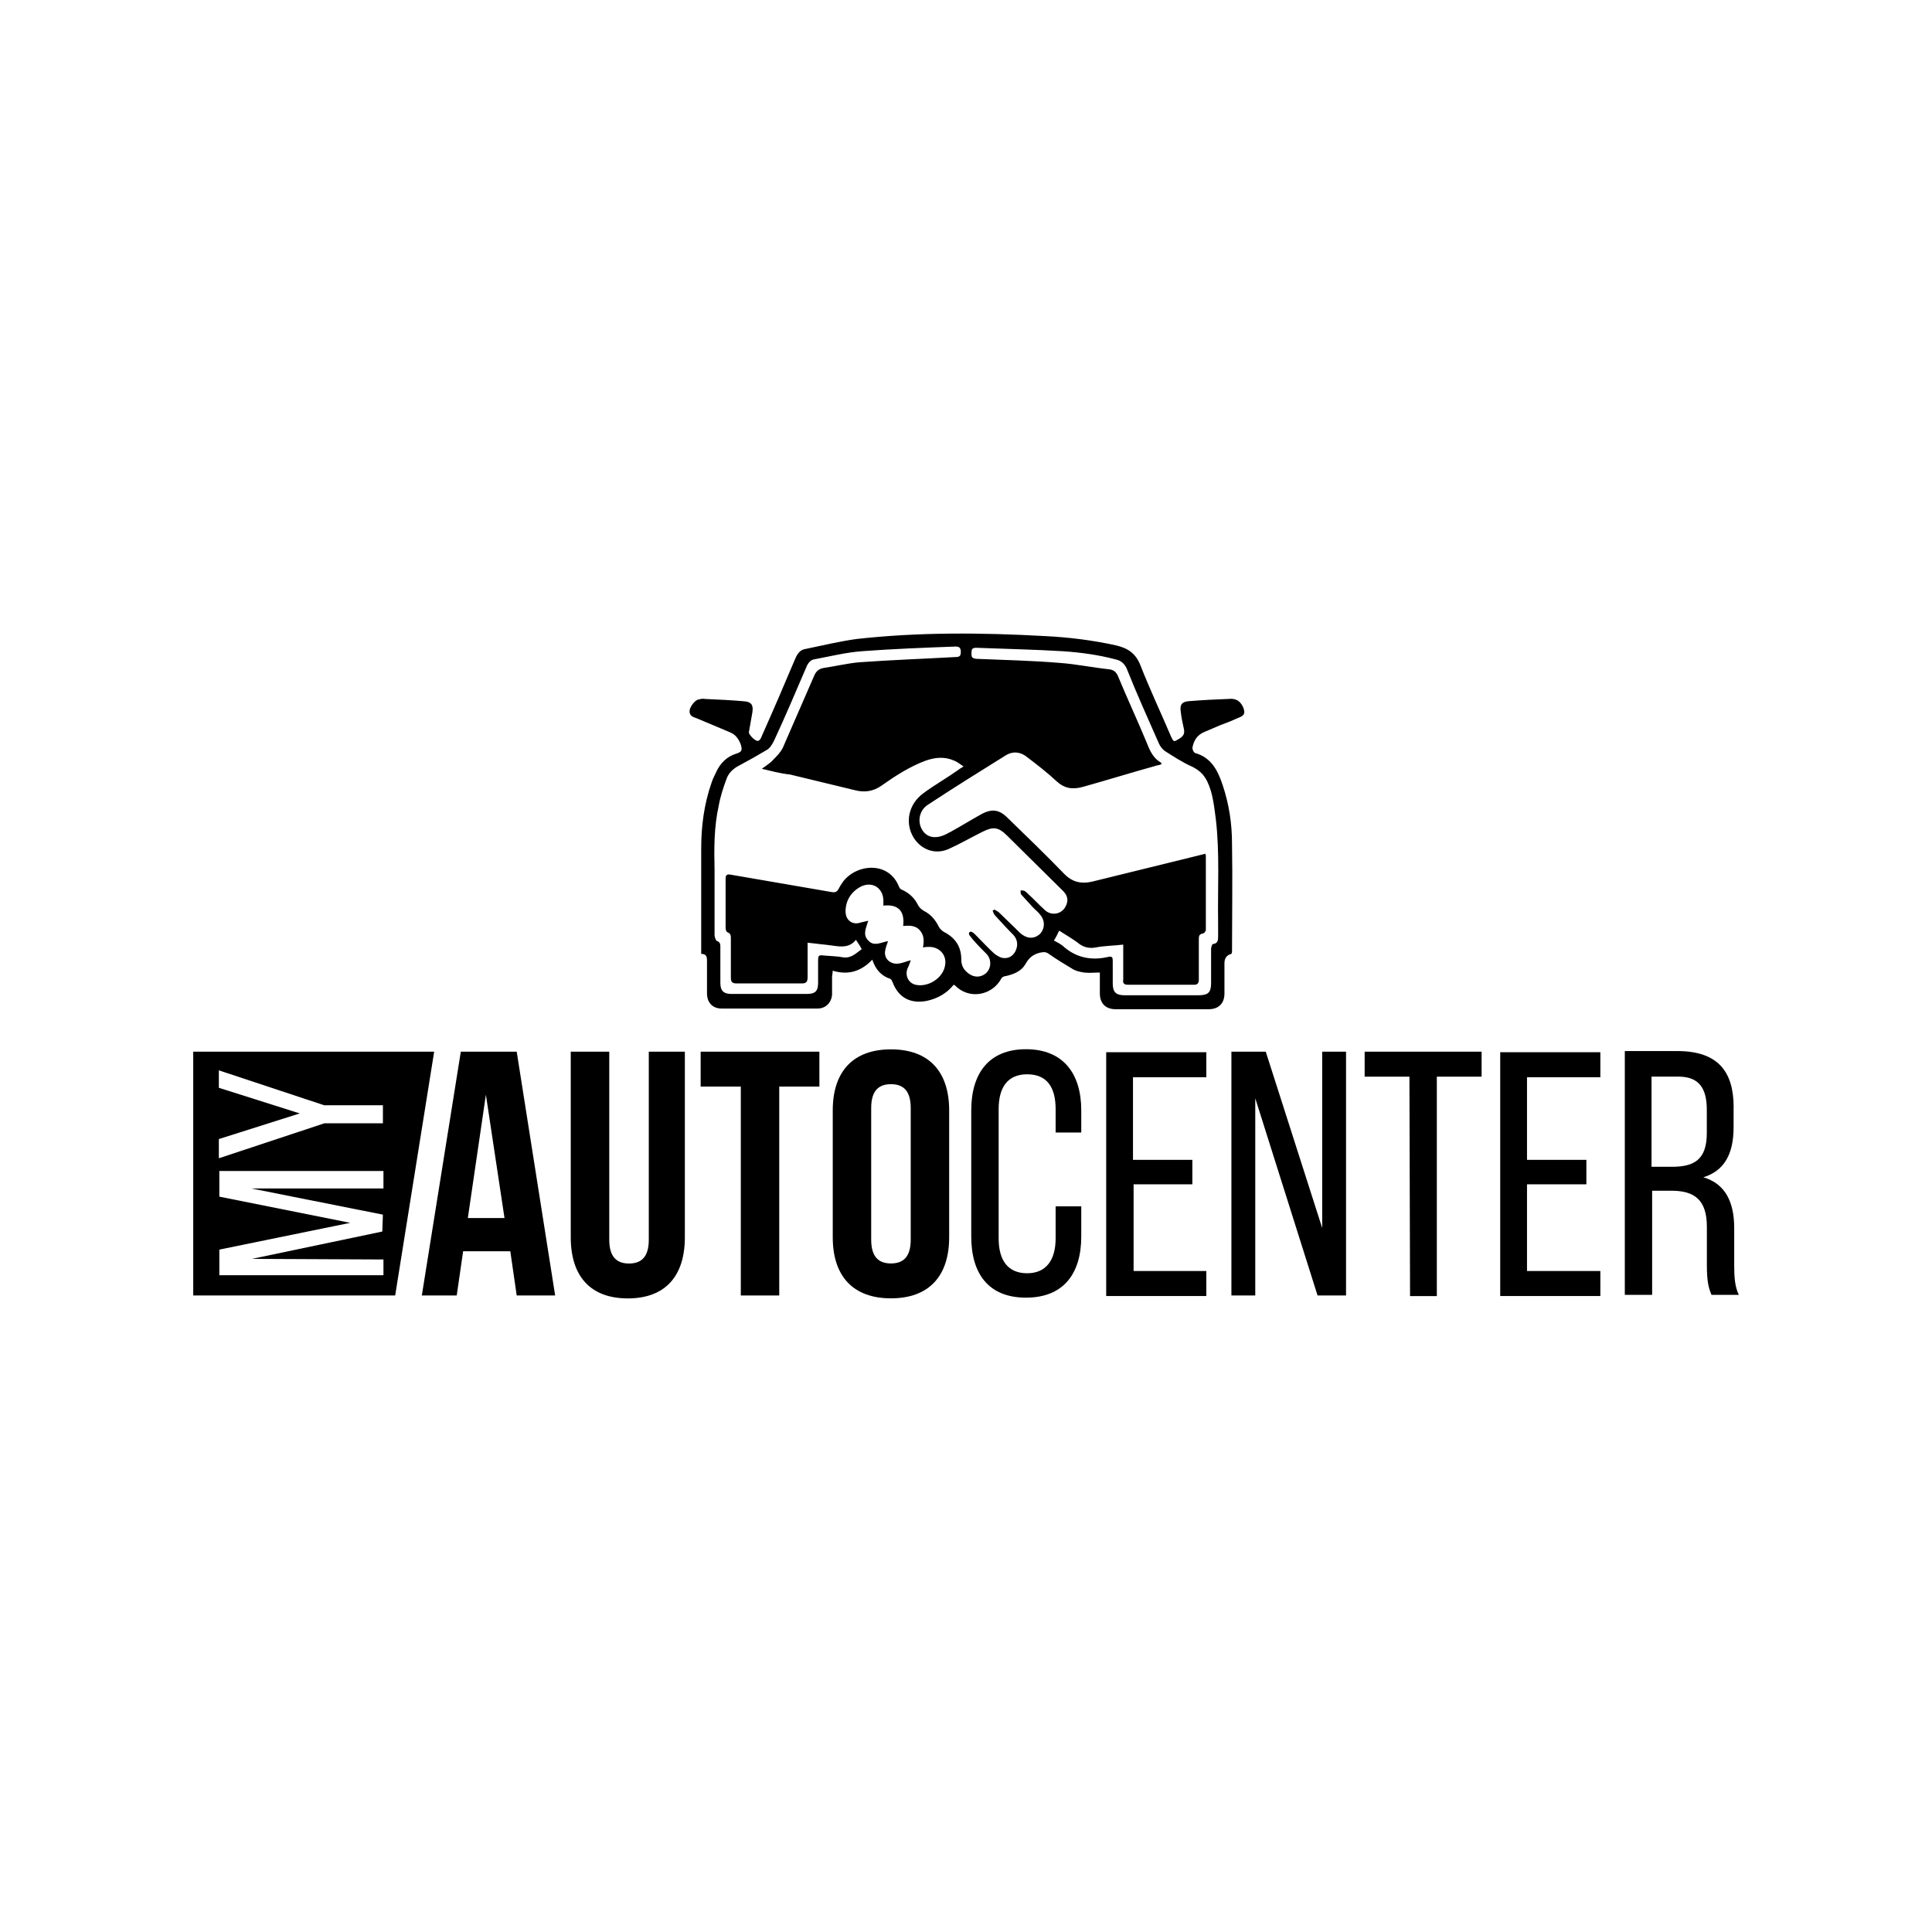
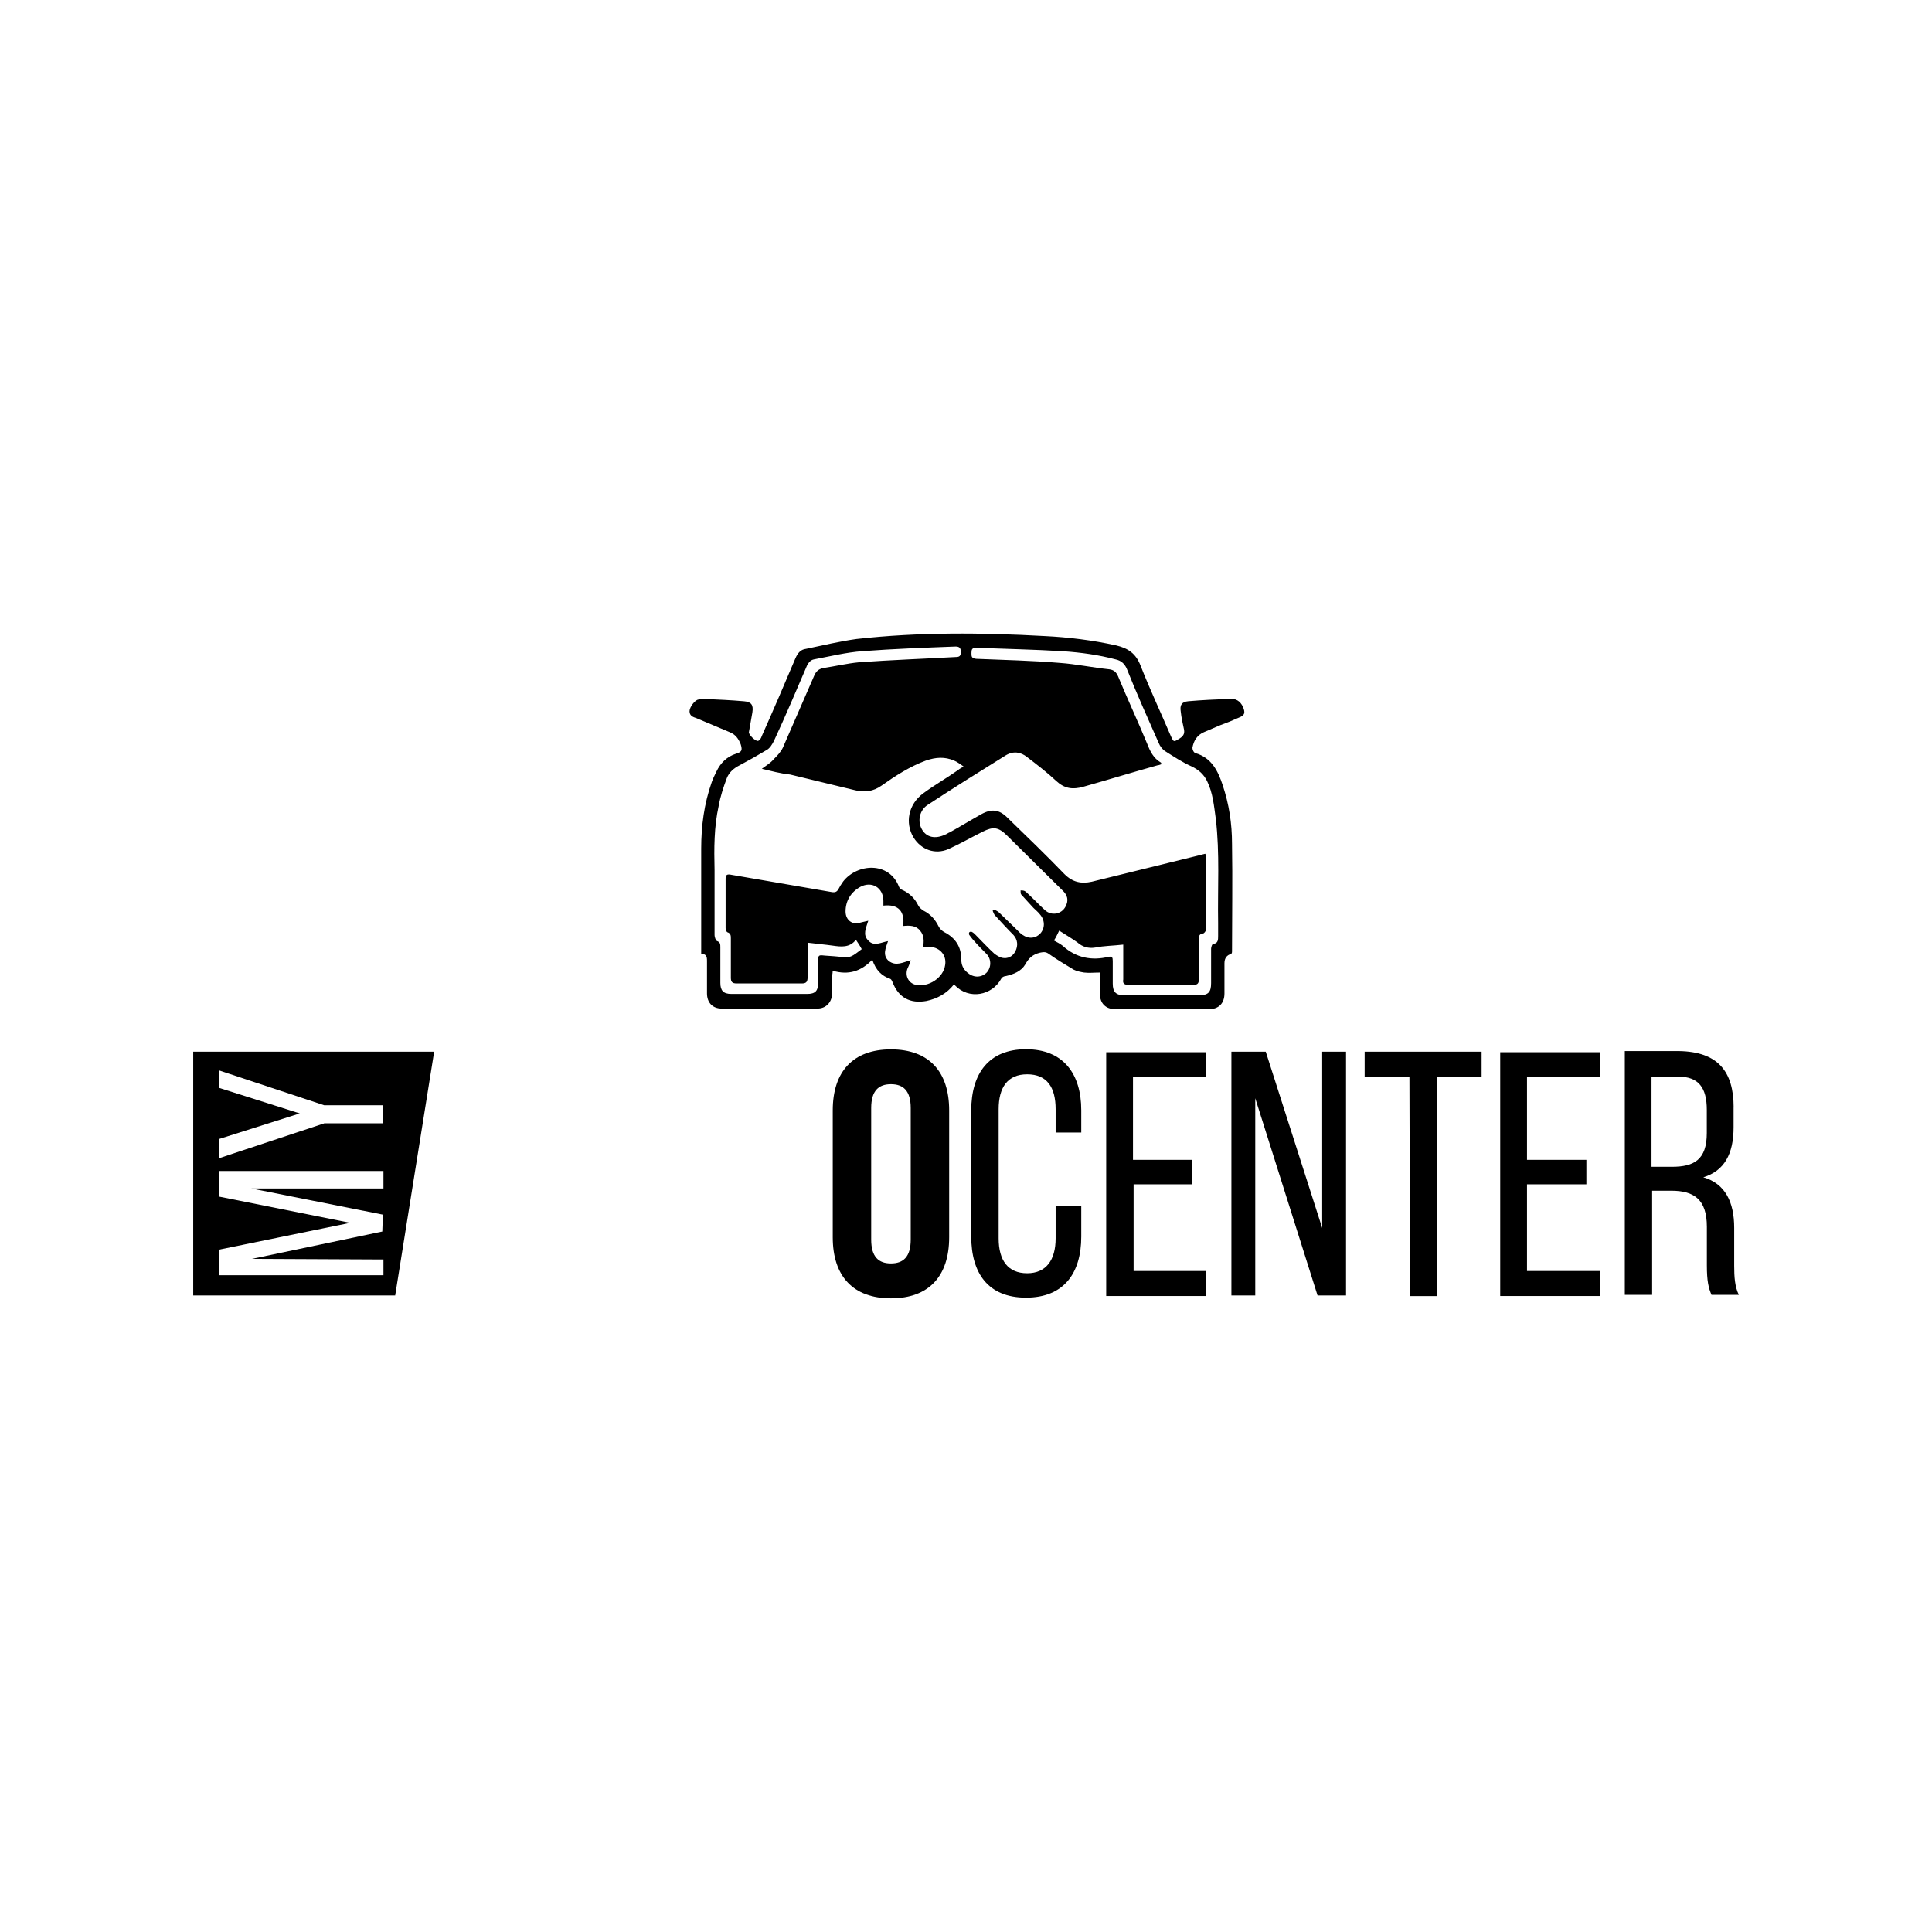
<svg xmlns="http://www.w3.org/2000/svg" id="Ebene_1" data-name="Ebene 1" viewBox="0 0 283.46 283.46">
  <defs>
    <style>
      .cls-1, .cls-2, .cls-3, .cls-4, .cls-5, .cls-6, .cls-7, .cls-8, .cls-9, .cls-10 {
        fill: none;
      }

      .cls-2 {
        clip-path: url(#clippath-8);
      }

      .cls-3 {
        clip-path: url(#clippath-7);
      }

      .cls-4 {
        clip-path: url(#clippath-6);
      }

      .cls-5 {
        clip-path: url(#clippath-5);
      }

      .cls-6 {
        clip-path: url(#clippath-3);
      }

      .cls-7 {
        clip-path: url(#clippath-4);
      }

      .cls-8 {
        clip-path: url(#clippath-2);
      }

      .cls-9 {
        clip-path: url(#clippath-1);
      }

      .cls-10 {
        clip-path: url(#clippath);
      }
    </style>
    <clipPath id="clippath">
      <path class="cls-1" d="m455.22-1109.89h0l-.67-22.25c-1.44,1.56-1.9,6.45-.47,11.54.1.71.17,1.36.22,2-.16-.4-.35-.78-.57-1.14-1.78-2.87-4.37-4.05-3.36-8.23-1.9,2.67-1.34,5.91,1.93,8.83,1.1.95,1.89,2.22,2.23,3.63v1.11c-.29-1.08-.94-2.03-1.85-2.69-1.97-1.56-4.53-1.93-4.92-5.04-.64,2.35.57,4.47,3.61,5.68,1.55.55,2.72,1.84,3.12,3.43h0c-.4-1.39-1.54-2.44-2.96-2.72-2.3-.76-4.92-.55-6.33-3.36.12,1.63,1.23,3.02,2.79,3.49h0c-.87.63-1.47,1.57-1.68,2.62-.29,1.79.84,3.5,2.6,3.93.68.17,1.39.05,1.98-.32.65-.48,1.11-1.18,1.29-1.97.28-1.15-.43-2.32-1.58-2.6-.03,0-.07-.02-.1-.02-1.05-.15-2.01.58-2.16,1.63,0,.02,0,.03,0,.05-.12.74.26,1.48.94,1.8-.36-.48-.53-1.08-.47-1.68.06-.3.24-.55.5-.71.26-.16.56-.21.86-.15.39.09.73.33.94.67.22.34.28.75.18,1.14-.18.59-.56,1.09-1.07,1.43-.44.28-.97.37-1.48.25-.69-.14-1.29-.55-1.68-1.14-.32-.67-.36-1.43-.12-2.13.21-.79.76-1.44,1.49-1.78.76-.37,1.63-.45,2.45-.24,1,.24,1.89.8,2.55,1.58.89.96,1.47,2.17,1.68,3.46h0c.22-1.3.8-2.5,1.68-3.48.67-.79,1.57-1.34,2.57-1.58.82-.22,1.69-.13,2.45.24.73.34,1.27,1,1.48,1.78.25.7.21,1.47-.12,2.13-.36.57-.92.98-1.58,1.14-.51.12-1.05.03-1.49-.25-.5-.34-.87-.85-1.06-1.43-.1-.39-.03-.8.18-1.14.23-.35.6-.59,1.01-.66.29-.07.6-.02.86.13.26.16.45.41.52.71.04.6-.13,1.2-.49,1.68.69-.32,1.08-1.05.96-1.8-.12-1.05-1.07-1.81-2.12-1.69-.02,0-.03,0-.05,0-1.18.25-1.94,1.41-1.69,2.59,0,.01,0,.02,0,.03.23.76.71,1.41,1.36,1.86.6.37,1.32.48,2,.32,1.74-.41,2.88-2.08,2.62-3.85-.2-1.06-.8-2-1.68-2.62h0c1.55-.49,2.63-1.89,2.74-3.51-1.41,2.75-4.01,2.55-6.33,3.36-1.41.29-2.55,1.34-2.96,2.72h0c.39-1.61,1.57-2.91,3.14-3.46,3.02-1.21,4.25-3.36,3.61-5.68-.4,3.17-2.96,3.54-4.92,5.04-.91.66-1.56,1.61-1.85,2.69v-1.11c.34-1.41,1.12-2.68,2.22-3.63,3.36-2.92,3.83-6.16,1.93-8.83.97,4.18-1.68,5.36-3.36,8.23-.22.37-.42.75-.59,1.14,0-.64.13-1.29.24-2,1.43-5.04.97-9.98-.47-11.54l-.74,22.34Z" />
    </clipPath>
    <clipPath id="clippath-1">
-       <polygon class="cls-1" points="364.07 -1110.98 356.62 -1110.98 348.4 -1117.38 347.46 -1116.64 347.46 -1110.98 341.15 -1110.98 341.15 -1128.35 347.46 -1128.35 347.46 -1121.04 356.25 -1128.35 362.53 -1128.35 351.9 -1120.23 364.07 -1110.98" />
-     </clipPath>
+       </clipPath>
    <clipPath id="clippath-2">
      <polygon class="cls-1" points="383.94 -1110.98 366.07 -1110.98 366.07 -1128.35 383.17 -1128.35 383.17 -1125.78 372.39 -1125.78 372.39 -1121.11 380.79 -1121.11 380.79 -1118.49 372.39 -1118.49 372.39 -1113.57 383.94 -1113.57 383.94 -1110.98" />
    </clipPath>
    <clipPath id="clippath-3">
      <polygon class="cls-1" points="408.7 -1110.98 405.98 -1110.98 391.9 -1121.91 391.9 -1110.98 387.4 -1110.98 387.4 -1128.35 390.8 -1128.35 404.2 -1118.08 404.2 -1128.35 408.7 -1128.35 408.7 -1110.98" />
    </clipPath>
    <clipPath id="clippath-4">
      <path class="cls-1" d="m419.58-1114.51c-.74-1.52-1.05-3.21-.91-4.89v-.35c-.19-1.74.17-3.5,1.02-5.04,1.08-1.08,2.6-1.59,4.11-1.38,2.23,0,3.66.5,4.25,1.55.72,1.52,1.04,3.2.91,4.87v.47c.15,1.68-.29,3.36-1.23,4.75-1.03,1.04-2.47,1.57-3.93,1.43-2.18-.08-3.61-.52-4.23-1.41Zm-4.3-11.76c-1.91,1.46-3.01,3.74-2.96,6.15v.97c-.11,2.49,1.1,4.85,3.17,6.21,2.49,1.53,5.39,2.28,8.31,2.15,2.95.15,5.88-.6,8.4-2.15,2.08-1.39,3.27-3.77,3.16-6.26v-.92c.05-2.37-1.02-4.63-2.87-6.11-2.43-1.76-5.4-2.62-8.4-2.42-3.13-.22-6.25.64-8.82,2.45v-.07Z" />
    </clipPath>
    <clipPath id="clippath-5">
      <polygon class="cls-1" points="500.07 -1110.98 492.63 -1110.98 484.41 -1117.38 483.47 -1116.64 483.47 -1110.98 477.16 -1110.98 477.16 -1128.35 483.47 -1128.35 483.47 -1121.04 492.26 -1128.35 498.54 -1128.35 487.91 -1120.23 500.07 -1110.98" />
    </clipPath>
    <clipPath id="clippath-6">
      <polygon class="cls-1" points="519.95 -1110.98 502.08 -1110.98 502.08 -1128.35 519.18 -1128.35 519.18 -1125.78 508.4 -1125.78 508.4 -1121.11 516.79 -1121.11 516.79 -1118.49 508.4 -1118.49 508.4 -1113.57 519.95 -1113.57 519.95 -1110.98" />
    </clipPath>
    <clipPath id="clippath-7">
      <polygon class="cls-1" points="544.71 -1110.98 541.99 -1110.98 527.91 -1121.91 527.91 -1110.98 523.41 -1110.98 523.41 -1128.35 526.8 -1128.35 540.21 -1118.08 540.21 -1128.35 544.71 -1128.35 544.71 -1110.98" />
    </clipPath>
    <clipPath id="clippath-8">
      <polygon class="cls-1" points="565.94 -1125.78 559.81 -1125.78 559.81 -1110.98 553.49 -1110.98 553.49 -1125.78 547.26 -1125.78 547.26 -1128.35 565.94 -1128.35 565.94 -1125.78" />
    </clipPath>
  </defs>
  <g>
    <g>
      <g>
-         <path d="m81.45,190.07h-5.64l-.94-6.49h-6.92l-.94,6.49h-5.12l5.72-35.77h8.2l5.64,35.77Zm-12.81-11.36h5.38l-2.73-18.1-2.65,18.1Z" />
-         <path d="m89.39,154.3v27.58c0,2.56,1.11,3.5,2.9,3.5s2.9-.94,2.9-3.5v-27.58h5.29v27.24c0,5.72-2.9,8.96-8.37,8.96s-8.37-3.24-8.37-8.96v-27.24h5.64Z" />
-         <path d="m102.8,154.3h17.42v5.12h-5.89v30.65h-5.64v-30.65h-5.89v-5.12Z" />
        <path d="m122.18,162.92c0-5.72,2.99-8.96,8.54-8.96s8.54,3.24,8.54,8.96v18.61c0,5.72-2.99,8.96-8.54,8.96s-8.54-3.24-8.54-8.96v-18.61Zm5.64,18.95c0,2.56,1.11,3.5,2.9,3.5s2.9-.94,2.9-3.5v-19.3c0-2.56-1.11-3.5-2.9-3.5s-2.9.94-2.9,3.5v19.3Z" />
        <path d="m158.64,162.92v3.24h-3.76v-3.42c0-3.24-1.28-5.12-4.18-5.12s-4.18,1.96-4.18,5.12v18.95c0,3.24,1.37,5.12,4.18,5.12s4.18-1.96,4.18-5.12v-4.7h3.76v4.44c0,5.38-2.56,8.96-8.11,8.96s-8.03-3.59-8.03-8.96v-18.53c0-5.38,2.56-8.96,8.03-8.96s8.11,3.59,8.11,8.96Z" />
        <path d="m175.03,173.76h-8.71v12.72h10.67v3.67h-14.69v-35.77h14.69v3.67h-10.76v12.12h8.71v3.59h.09Z" />
        <path d="m180.67,190.07v-35.77h5.04l8.28,25.87v-25.87h3.5v35.77h-4.18l-9.14-28.94v28.94h-3.5Z" />
        <path d="m206.79,157.97h-6.57v-3.67h17.16v3.67h-6.57v32.19h-3.93l-.09-32.19Z" />
        <path d="m232.75,173.76h-8.71v12.72h10.76v3.67h-14.69v-35.77h14.69v3.67h-10.76v12.12h8.71v3.59Z" />
        <path d="m254.35,162.49v2.9c0,3.93-1.37,6.4-4.44,7.34,3.24.94,4.53,3.67,4.53,7.43v5.55c0,1.62.09,3.07.68,4.27h-4.01c-.43-1.02-.68-1.96-.68-4.35v-5.64c0-4.01-1.88-5.29-5.21-5.29h-2.82v15.28h-4.01v-35.77h7.94c5.72.09,8.03,2.99,8.03,8.28Zm-3.93,3.76v-3.42c0-3.24-1.2-4.87-4.18-4.87h-3.93v13.23h2.99c3.24,0,5.12-1.02,5.12-4.95Z" />
      </g>
      <path d="m28.35,154.3h35.35l-5.72,35.77h-29.63v-35.77Zm27.83,23.91l-19.3-3.84h19.38v-2.56h-24.08v3.76l19.21,3.84-19.21,3.93v3.76h24.08v-2.31l-19.3-.09,19.13-4.01.09-2.48Zm-8.62-13.4h8.62v-2.65h-8.62l-15.45-5.12v2.56l11.87,3.76-11.87,3.76v2.82l15.45-5.12Z" />
    </g>
    <path d="m180.67,139.95q-1.02.26-1.02,1.37v4.44c0,1.45-.85,2.31-2.31,2.31h-13.66c-1.45,0-2.31-.85-2.31-2.31v-3.07c-.85,0-1.54.09-2.31,0-.51-.09-1.02-.17-1.54-.43-1.28-.77-2.56-1.54-3.76-2.39-.43-.26-.77-.17-1.2-.09-1.02.26-1.62.77-2.13,1.71-.6,1.02-1.71,1.45-2.82,1.71-.26,0-.6.17-.68.34-1.37,2.56-4.78,3.16-6.83,1.02,0,0-.09,0-.17-.09-1.02,1.28-2.39,2.05-4.01,2.39-2.39.43-4.1-.51-4.95-2.73-.09-.17-.17-.43-.34-.51-1.28-.43-2.13-1.28-2.65-2.82-1.62,1.71-3.5,2.31-5.81,1.62,0,.43-.09.68-.09.85v2.65c-.09,1.2-.94,2.05-2.13,2.05h-14.09c-1.28,0-2.13-.85-2.13-2.22v-4.78c0-.6-.09-1.02-.85-1.02v-15.45c0-3.33.43-6.57,1.54-9.73.17-.51.43-1.02.68-1.54.6-1.28,1.54-2.22,2.9-2.65.85-.26.94-.51.68-1.37-.34-.85-.77-1.45-1.62-1.79-1.62-.68-3.24-1.37-4.87-2.05-.51-.17-1.02-.34-1.02-1.02,0-.6.77-1.62,1.28-1.71.34-.09.68-.17,1.02-.09,1.88.09,3.84.17,5.72.34,1.02.09,1.37.51,1.2,1.62-.17.94-.34,1.88-.51,2.9-.09.34,1.02,1.45,1.37,1.28.26-.09.43-.43.51-.68,1.71-3.84,3.33-7.6,4.95-11.44.34-.77.77-1.28,1.54-1.37,2.48-.51,4.95-1.11,7.43-1.45,9.14-1.02,18.36-.94,27.58-.43,3.5.17,7,.6,10.5,1.37,1.79.43,2.9,1.2,3.59,2.99,1.37,3.5,2.99,6.92,4.44,10.33.43.94.43.85,1.28.34.68-.43.77-.85.6-1.54-.17-.77-.34-1.54-.43-2.39-.17-1.02.17-1.45,1.11-1.54,1.96-.17,3.93-.26,5.98-.34.94-.09,1.62.26,2.05,1.2.34.85.26,1.2-.6,1.54-.94.43-1.79.77-2.73,1.11-.77.34-1.62.68-2.39,1.02-1.02.43-1.54,1.28-1.71,2.31,0,.26.17.68.43.77,2.39.68,3.33,2.65,4.01,4.7.94,2.82,1.37,5.64,1.37,8.62.09,5.29,0,10.59,0,15.8,0,.09,0,.17-.09.34Zm-68.9-27.15c.68-.51,1.28-.85,1.71-1.37.51-.51,1.02-1.02,1.37-1.71,1.54-3.5,3.07-7.09,4.61-10.59.26-.6.6-.94,1.28-1.11,1.79-.26,3.5-.68,5.29-.85,4.7-.34,9.48-.51,14.17-.77.6,0,.77-.17.77-.77s-.26-.77-.77-.77c-4.53.17-9.14.34-13.66.68-2.39.17-4.78.77-7.09,1.2-.51.09-.77.43-1.02.85-1.62,3.76-3.16,7.43-4.87,11.1-.26.51-.6,1.11-1.11,1.37-1.28.77-2.65,1.54-3.93,2.22-.85.43-1.54,1.02-1.88,1.88-.51,1.37-.94,2.65-1.2,4.1-.68,3.07-.68,6.23-.6,9.39v9.56c0,.26.17.77.34.85.51.17.51.51.51.94v5.21c0,1.11.43,1.62,1.62,1.62h11.1c1.2,0,1.62-.43,1.62-1.62v-3.16c0-.94.09-.94.94-.85.94.09,1.88.09,2.73.26,1.2.17,1.88-.6,2.73-1.2-.26-.51-.51-.85-.85-1.37-.94,1.2-2.22,1.02-3.42.85-1.2-.17-2.39-.26-3.67-.43v5.04c0,.68-.17.94-.85.94h-9.56c-.68,0-.85-.26-.85-.85v-5.72c0-.43,0-.77-.51-.94-.17-.09-.26-.43-.26-.6v-7.26c0-.51.17-.68.68-.6,4.95.85,9.9,1.71,14.86,2.56.51.09.77,0,1.02-.43.17-.34.43-.77.68-1.11,2.05-2.65,6.75-2.99,8.2.77.09.26.34.43.6.51,1.02.51,1.71,1.2,2.22,2.22.17.34.51.6.77.77,1.02.51,1.71,1.28,2.22,2.31.17.34.51.68.85.85,1.62.85,2.48,2.13,2.48,4.01,0,.77.26,1.37.85,1.88.85.77,1.96.85,2.82.09.77-.77.77-2.05,0-2.82-.6-.6-1.2-1.2-1.71-1.79-.26-.26-.51-.6-.77-.94-.09-.09-.09-.34,0-.43s.34-.09.43,0c.17.09.34.26.51.43.94.94,1.79,1.88,2.73,2.73.34.26.77.51,1.11.6.85.17,1.54-.17,1.96-.94.43-.85.34-1.71-.26-2.39-.94-.94-1.79-1.88-2.73-2.9-.17-.17-.26-.51-.34-.68.09-.09.17-.09.26-.17.26.17.51.26.68.43,1.02,1.02,2.05,1.96,3.07,2.99.94.85,1.96.94,2.82.26.85-.77.94-2.05.09-2.99-.26-.34-.6-.6-.94-.94-.6-.68-1.2-1.28-1.79-1.96-.09-.09-.09-.34-.09-.6.17,0,.43,0,.6.09s.34.26.51.43c.85.77,1.62,1.62,2.48,2.39.94.85,2.39.6,2.99-.51.51-.94.34-1.71-.51-2.48-2.65-2.65-5.38-5.29-8.03-7.94-1.28-1.28-2.05-1.37-3.59-.6-1.71.85-3.33,1.79-5.04,2.56-1.96.85-4.01.09-5.12-1.71-1.28-2.13-.77-4.87,1.45-6.49,1.62-1.2,3.42-2.22,5.12-3.42.17-.17.43-.26.77-.51-.51-.34-.94-.68-1.37-.85-1.37-.6-2.73-.51-4.18,0-2.31.85-4.44,2.22-6.49,3.67-1.2.85-2.48,1.02-3.84.68-3.16-.77-6.4-1.54-9.56-2.31-1.54-.17-2.73-.51-4.18-.85Zm42.86,25.19c.51.26.94.51,1.28.77,1.96,1.79,4.27,2.22,6.75,1.62.51-.09.6.09.6.6v3.33c0,1.28.51,1.71,1.71,1.71h10.93c1.37,0,1.79-.43,1.79-1.79v-5.04c0-.26.17-.68.26-.68.77-.09.77-.6.77-1.2v-1.88c-.09-5.12.26-10.25-.34-15.28-.26-1.88-.43-3.84-1.28-5.55-.51-1.02-1.2-1.62-2.22-2.13-1.37-.6-2.65-1.45-4.01-2.31-.34-.26-.68-.68-.85-1.11-1.62-3.67-3.24-7.26-4.7-10.93-.34-.77-.85-1.2-1.62-1.37-2.56-.68-5.12-1.02-7.68-1.2-4.27-.26-8.54-.34-12.81-.51-.6,0-.68.26-.68.77s0,.77.68.85c4.1.17,8.2.26,12.29.6,2.39.17,4.78.68,7.26.94.68.09,1.02.43,1.28,1.02,1.37,3.33,2.9,6.57,4.27,9.9.43,1.11.94,2.13,1.96,2.73.09,0,.09.17.17.26-.26.09-.43.17-.6.17-3.67,1.02-7.26,2.13-10.93,3.16-1.54.43-2.73.26-3.93-.85-1.37-1.28-2.82-2.39-4.27-3.5-.94-.77-2.05-.94-3.16-.26-3.84,2.39-7.68,4.78-11.44,7.26-1.2.77-1.54,2.39-.85,3.59.68,1.2,1.96,1.45,3.42.77.26-.09.43-.26.68-.34,1.54-.85,3.07-1.79,4.61-2.65,1.54-.85,2.65-.68,3.84.51,2.82,2.73,5.64,5.46,8.37,8.28,1.2,1.2,2.48,1.45,4.01,1.11,5.21-1.28,10.42-2.56,15.62-3.84.34-.09.68-.17,1.02-.26.09.17.09.26.09.43v10.76c0,.17-.26.51-.43.51-.6.09-.6.43-.6.94v5.81c0,.51-.17.77-.68.77h-9.73c-.6,0-.77-.26-.68-.77v-5.12c-1.45.17-2.82.17-4.1.43-1.02.17-1.88-.09-2.65-.77-.85-.6-1.71-1.11-2.65-1.71-.26.51-.43.94-.77,1.45Zm-21,2.9c-.17.51-.34.94-.51,1.28-.34,1.02.17,2.05,1.2,2.31,1.88.43,4.1-1.02,4.35-2.9.26-1.54-.94-2.73-2.48-2.65-.26,0-.43,0-.77.09.17-.94.17-1.79-.43-2.48-.6-.77-1.54-.77-2.48-.68.26-2.13-.68-3.24-2.9-2.99v-.68c0-1.96-1.71-2.99-3.42-2.05-1.37.77-2.13,2.05-2.13,3.59,0,1.28,1.02,2.05,2.22,1.62.34-.09.68-.17,1.11-.26-.34,1.11-.85,2.05,0,2.9.85.94,1.88.26,2.9.09-.34,1.02-.85,2.05.09,2.9,1.11.85,2.13.17,3.24-.09Z" />
  </g>
  <g>
    <g class="cls-10">
      <rect x="-2494.22" y="-2904.46" width="5023.93" height="3552.63" />
    </g>
    <g class="cls-9">
      <rect x="-2494.22" y="-2904.46" width="5023.93" height="3552.63" />
    </g>
    <g class="cls-8">
      <rect x="-2494.22" y="-2904.46" width="5023.93" height="3552.63" />
    </g>
    <g class="cls-6">
      <rect x="-2494.22" y="-2904.46" width="5023.93" height="3552.63" />
    </g>
    <g class="cls-7">
-       <rect x="-2494.22" y="-2904.46" width="5023.93" height="3552.63" />
-     </g>
+       </g>
    <g class="cls-5">
      <rect x="-2494.22" y="-2904.46" width="5023.93" height="3552.63" />
    </g>
    <g class="cls-4">
      <rect x="-2494.22" y="-2904.46" width="5023.93" height="3552.63" />
    </g>
    <g class="cls-3">
      <rect x="-2494.22" y="-2904.46" width="5023.93" height="3552.63" />
    </g>
    <g class="cls-2">
      <rect x="-2494.22" y="-2904.46" width="5023.93" height="3552.63" />
    </g>
  </g>
</svg>